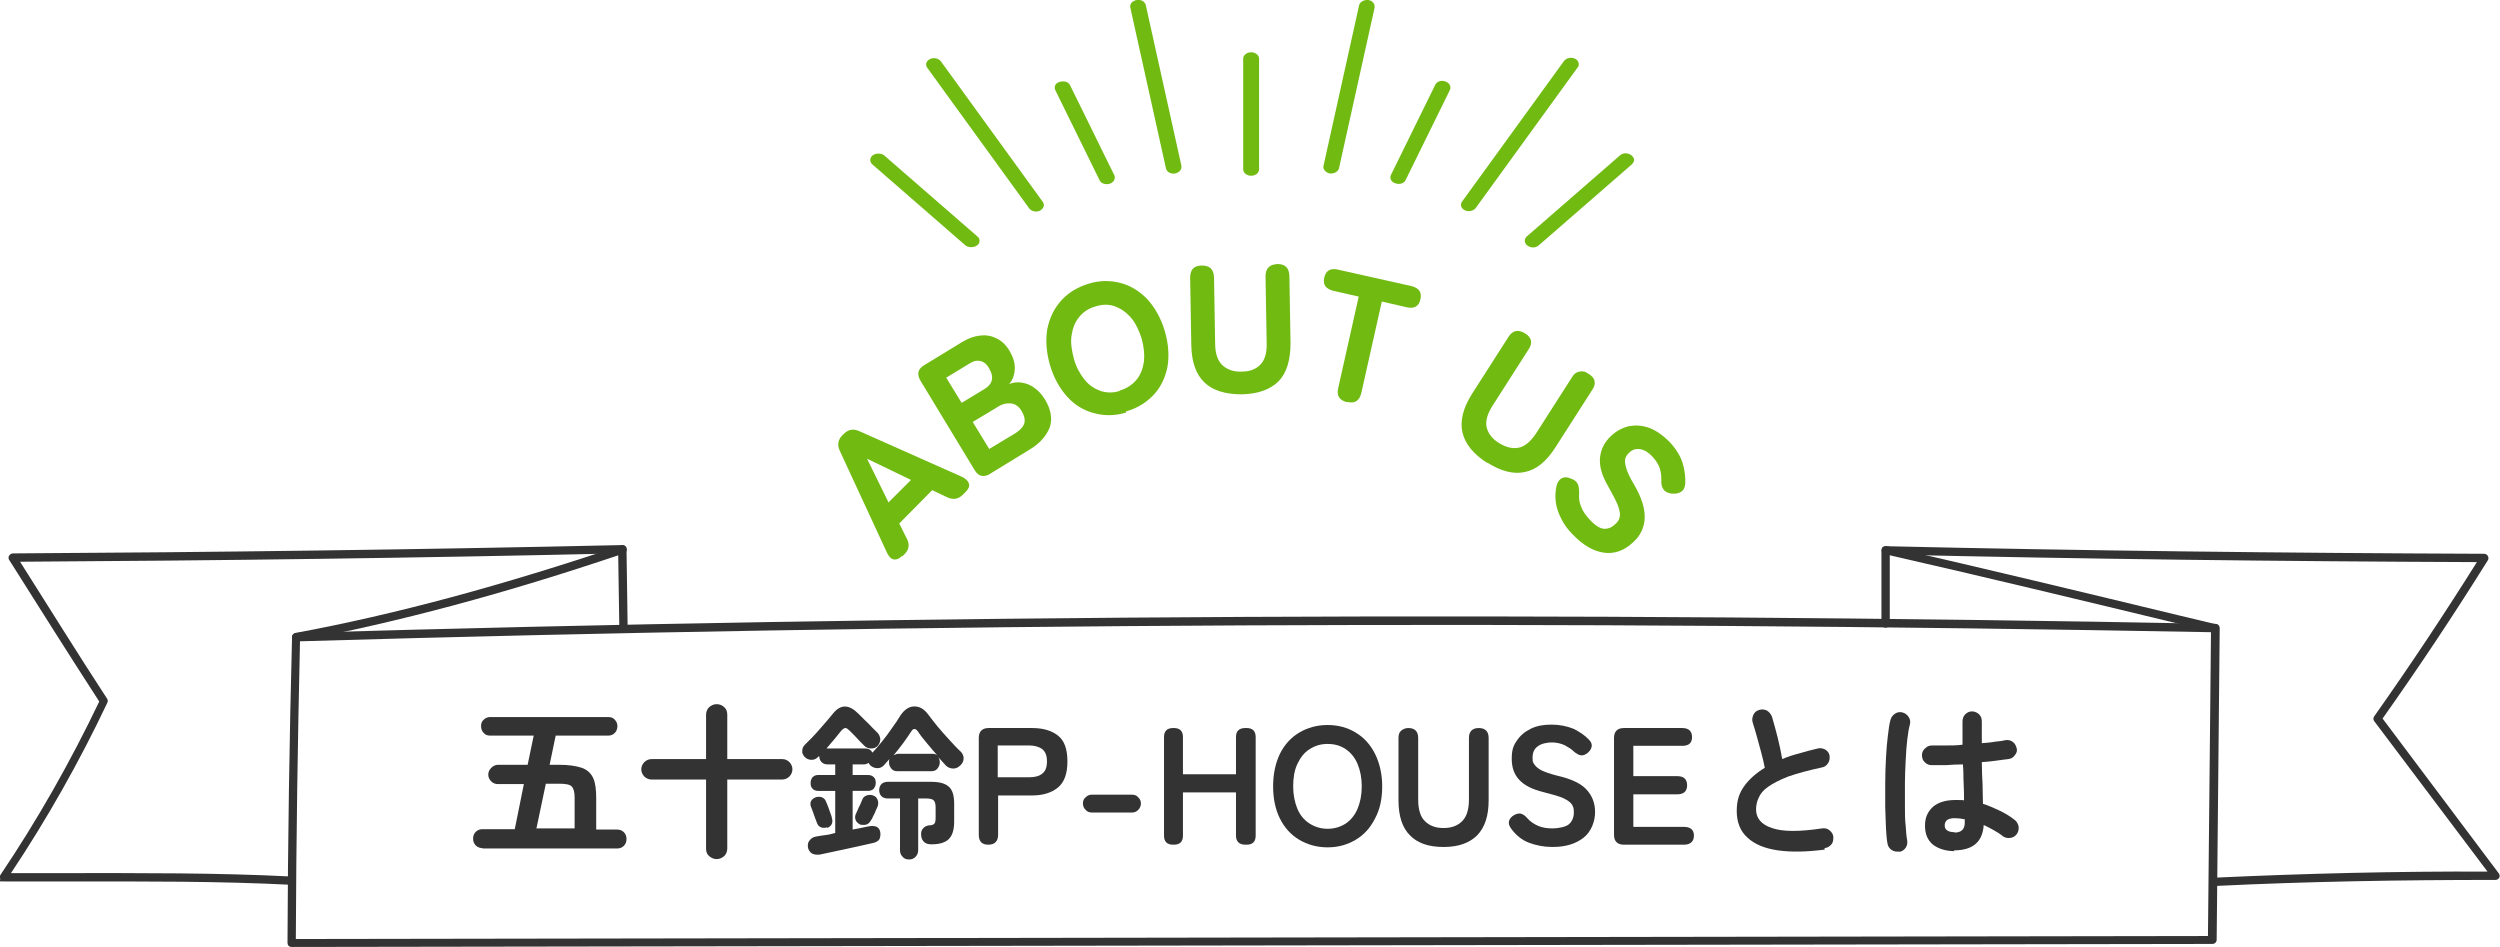
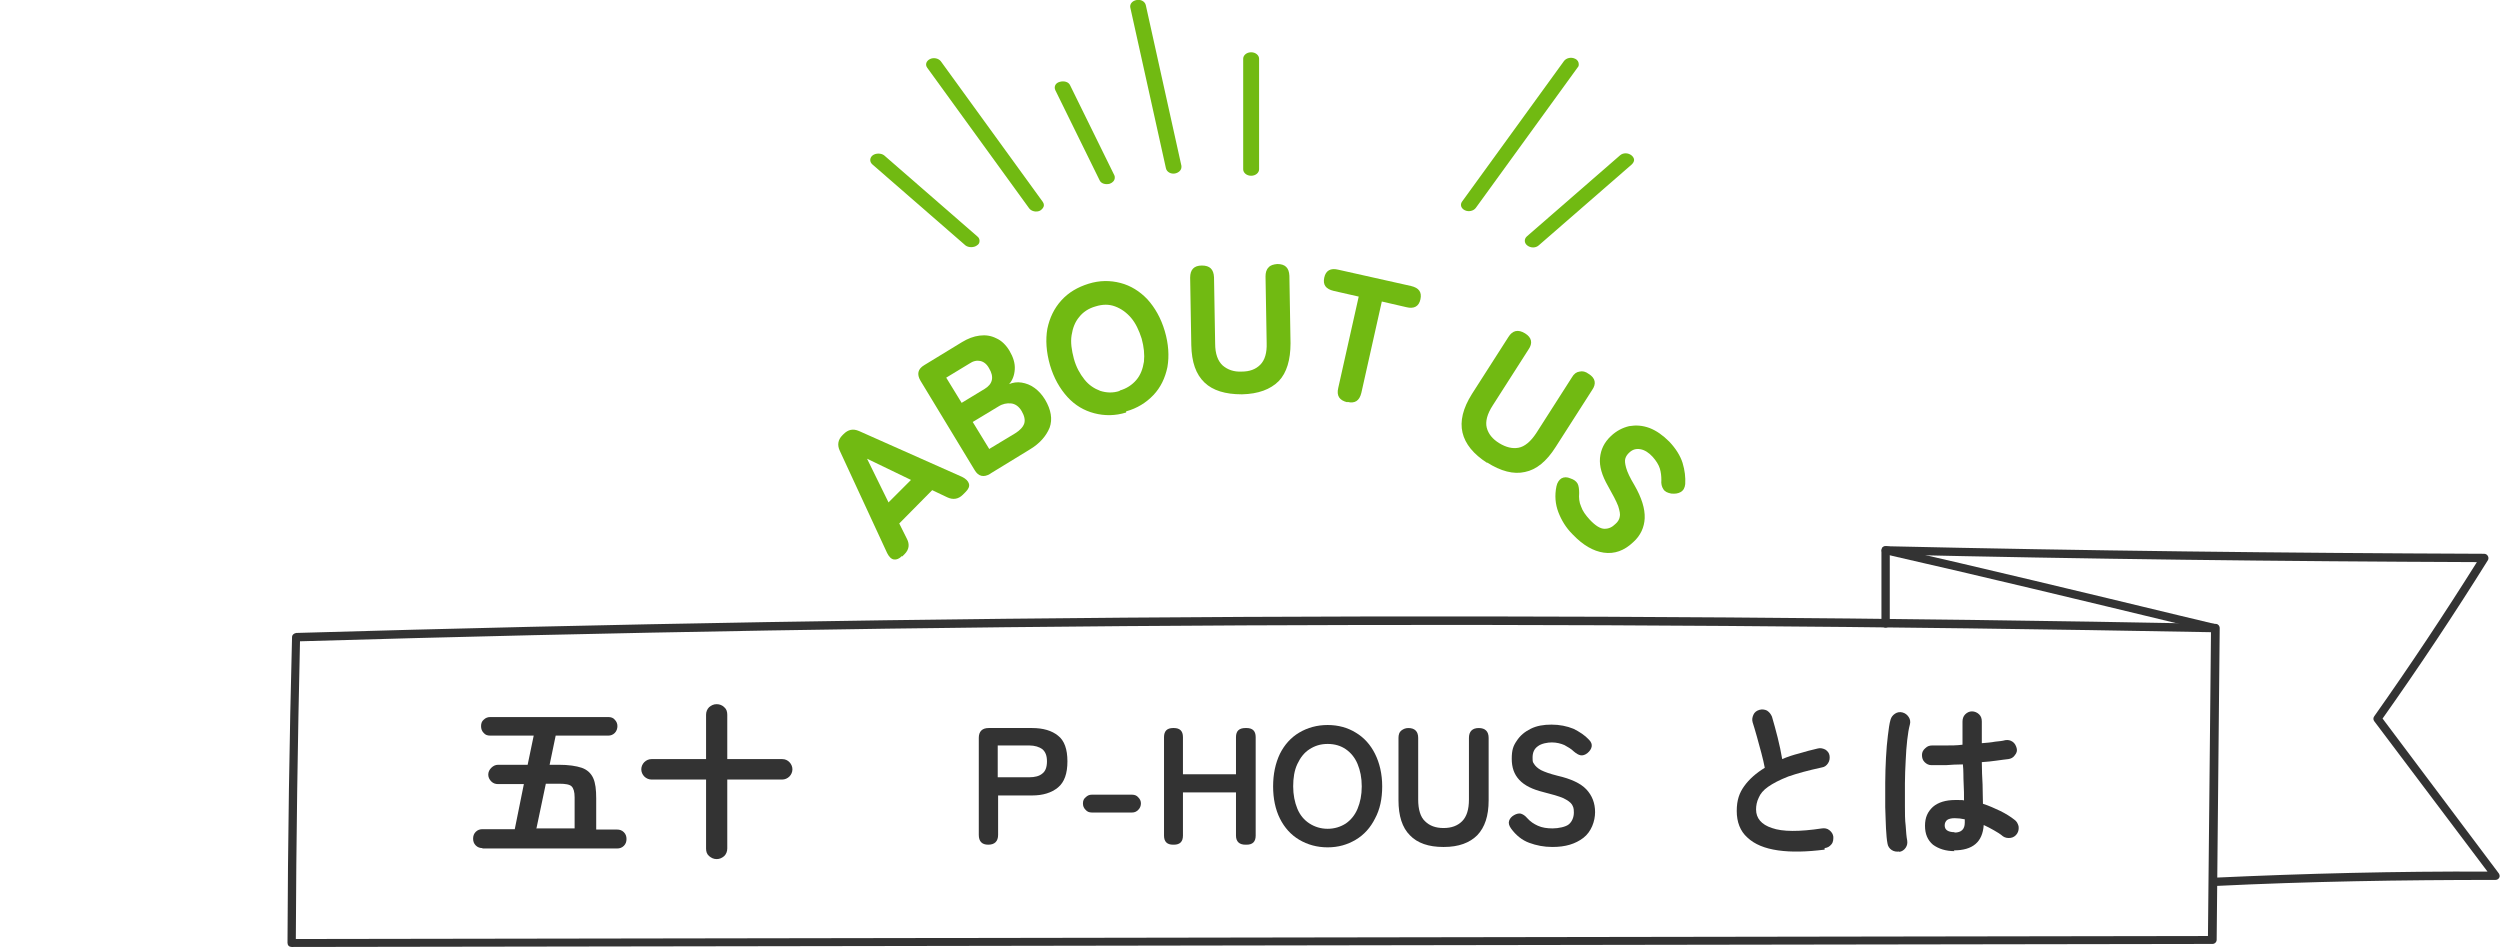
<svg xmlns="http://www.w3.org/2000/svg" id="_レイヤー_1" data-name="レイヤー 1" version="1.1" viewBox="0 0 660 250">
  <defs>
    <style>
      .cls-1 {
        fill: none;
      }

      .cls-1, .cls-2, .cls-3 {
        stroke-width: 0px;
      }

      .cls-4 {
        clip-path: url(#clippath);
      }

      .cls-2 {
        fill: #333;
      }

      .cls-3 {
        fill: #71ba12;
      }
    </style>
    <clipPath id="clippath">
      <rect class="cls-1" x="0" width="660" height="250" />
    </clipPath>
  </defs>
  <g class="cls-4">
    <g>
      <path class="cls-2" d="M127.4,223.9c-.7,0-1.3-.2-1.8-.7-.5-.5-.7-1.1-.7-1.8s.2-1.3.7-1.8c.5-.5,1.1-.7,1.8-.7h8.5l2.4-11.9h-6.8c-.7,0-1.3-.2-1.8-.7-.5-.5-.8-1.1-.8-1.8s.3-1.3.8-1.8c.5-.5,1.1-.8,1.8-.8h7.8l1.6-7.7h-11.5c-.7,0-1.3-.2-1.7-.7-.5-.5-.7-1.1-.7-1.8s.2-1.3.7-1.7c.5-.5,1.1-.7,1.7-.7h31.2c.7,0,1.3.2,1.7.7.5.5.7,1.1.7,1.7s-.2,1.3-.7,1.8-1.1.7-1.7.7h-13.9l-1.6,7.7h2.4c2.6,0,4.6.3,6.1.8,1.4.5,2.4,1.4,3,2.7.6,1.3.8,3.1.8,5.4v8.2h5.5c.7,0,1.3.2,1.8.7.5.5.7,1.1.7,1.8s-.2,1.3-.7,1.8c-.5.5-1.1.7-1.8.7h-35.6ZM141.7,218.7h10v-8.2c0-1.5-.3-2.4-.8-2.9-.5-.5-1.6-.7-3.3-.7h-3.5l-2.5,11.9Z" />
      <path class="cls-2" d="M189.2,226.8c-.8,0-1.4-.3-2-.8-.6-.5-.8-1.2-.8-2v-18.2h-14.4c-.7,0-1.4-.3-1.9-.8-.5-.5-.8-1.2-.8-1.9s.3-1.4.8-1.9c.5-.5,1.2-.8,1.9-.8h14.4v-11.7c0-.8.3-1.5.8-2,.6-.5,1.2-.8,2-.8s1.5.3,2,.8c.6.5.8,1.2.8,2v11.7h14.5c.8,0,1.4.3,1.9.8.5.5.8,1.2.8,1.9s-.3,1.4-.8,1.9c-.5.5-1.2.8-1.9.8h-14.5v18.2c0,.8-.3,1.5-.8,2-.6.5-1.2.8-2,.8Z" />
-       <path class="cls-2" d="M216.2,225.6c-.7.1-1.3,0-1.9-.3-.5-.4-.9-.9-1-1.6-.1-.7,0-1.3.4-1.8.4-.5.9-.9,1.5-1,.6-.1,1.4-.3,2.4-.4s1.9-.3,2.9-.6v-11.1h-4.5c-.6,0-1.2-.2-1.5-.6-.4-.4-.5-.9-.5-1.5s.2-1.1.5-1.5c.4-.4.9-.6,1.5-.6h4.5v-2.8h-2c-.7,0-1.2-.2-1.6-.6-.4-.4-.6-.9-.6-1.5h0c0,0-.1,0-.2,0,0,0-.1.1-.2.2-.5.5-1,.7-1.7.7-.7,0-1.3-.3-1.8-.8-.4-.5-.7-1-.6-1.6,0-.6.2-1.1.7-1.6.5-.5,1.1-1.1,1.8-1.8.7-.7,1.4-1.5,2.1-2.3.7-.8,1.4-1.6,2-2.3.6-.7,1.1-1.3,1.5-1.8,2-2.5,4.2-2.5,6.7,0,.4.4.9.9,1.6,1.6.7.7,1.4,1.3,2,2,.6.6,1.1,1.1,1.4,1.4.5.5.7,1,.8,1.7,0,.6-.2,1.2-.6,1.7-.5.6-1.1.8-1.8.8s-1.3-.2-1.8-.7c-.3-.3-.7-.7-1.2-1.2-.5-.5-1-1.1-1.5-1.6-.5-.5-.9-.9-1.2-1.2-.4-.4-.8-.7-1.1-.7-.3,0-.6.2-1.1.7-.4.5-1,1.2-1.7,2.1-.7.9-1.5,1.7-2.2,2.6,0,0,.2,0,.4,0h9.8c.9,0,1.6.4,1.9,1.1.9-.9,1.7-1.9,2.6-3,.9-1.1,1.8-2.3,2.6-3.5.9-1.2,1.6-2.3,2.2-3.3,1.1-1.6,2.3-2.4,3.7-2.4,1.4,0,2.6.7,3.7,2.2.7.9,1.5,2,2.5,3.2,1,1.2,2.1,2.4,3.1,3.5,1.1,1.2,2,2.2,2.9,3,.5.5.8,1.1.8,1.8,0,.7-.3,1.3-.8,1.8-.6.6-1.2.9-1.9.9-.7,0-1.3-.2-1.9-.7-.3-.3-.6-.7-1-1.1-.4-.4-.7-.8-1.1-1.2.3.4.4.9.4,1.4s-.2,1.1-.6,1.6c-.4.5-.9.7-1.6.7h-9c-.7,0-1.2-.2-1.6-.7-.4-.5-.6-1-.6-1.6s0-.7.2-1c-.3.3-.5.6-.8.9s-.5.6-.7.8c-.5.5-1,.8-1.7.8-.7,0-1.3-.2-1.9-.7-.2-.2-.4-.5-.5-.7-.3.2-.7.4-1.2.4h-3v2.8h4c.7,0,1.2.2,1.6.6.4.4.5.9.5,1.5s-.2,1-.5,1.5c-.4.4-.9.6-1.6.6h-4v10.2c.9-.2,1.8-.3,2.6-.5s1.5-.3,2-.4c.7-.1,1.3,0,1.8.2.5.3.8.8.9,1.4.1.7,0,1.3-.2,1.8-.3.5-.8.8-1.5,1-.8.2-1.8.4-3.1.7-1.3.3-2.7.6-4.1.9-1.5.3-2.8.6-4.2.9s-2.4.5-3.3.7ZM218.4,218.4c-.6.2-1.2.2-1.7,0-.5-.2-.8-.6-1-1.1-.1-.3-.3-.8-.5-1.3-.2-.6-.4-1.1-.6-1.7-.2-.6-.4-1-.5-1.3-.2-.5-.2-1,0-1.5.3-.5.7-.8,1.2-1,.6-.2,1.2-.2,1.7,0,.5.2.9.6,1.1,1.2.1.3.3.7.5,1.2.2.6.4,1.1.6,1.7s.4,1,.4,1.3c.2.6.2,1.1,0,1.6s-.7.9-1.3,1.1ZM227,217.6c-.5-.2-.9-.6-1.1-1.1-.2-.5-.2-1,0-1.5.1-.3.3-.6.5-1.1.2-.5.4-1,.7-1.5.2-.5.4-.9.5-1.2.2-.6.6-1,1.2-1.2.6-.2,1.1-.2,1.7,0,.6.2,1,.6,1.2,1.2.2.5.2,1.1,0,1.7-.1.3-.3.6-.5,1.1-.2.5-.4,1-.7,1.5-.2.5-.4.9-.6,1.1-.3.6-.7.9-1.2,1.1-.5.1-1.1.1-1.7,0ZM240,226.9c-.7,0-1.3-.2-1.7-.7-.5-.5-.7-1-.7-1.8v-13.6h-3.2c-.7,0-1.3-.2-1.7-.6-.4-.4-.6-1-.6-1.6s.2-1.2.6-1.6c.4-.4,1-.6,1.7-.6h11.4c2.2,0,3.7.4,4.7,1.3,1,.9,1.4,2.4,1.4,4.5v4.7c0,2.2-.5,3.7-1.4,4.6-.9.9-2.4,1.4-4.5,1.4-.8,0-1.4-.1-1.9-.5-.5-.4-.8-.9-.9-1.7-.1-.8,0-1.4.4-1.9.4-.5.9-.8,1.6-.9.8,0,1.3-.2,1.5-.5.2-.2.3-.7.3-1.5v-2.8c0-.9-.2-1.5-.5-1.8-.3-.3-.9-.5-1.9-.5h-2.2v13.6c0,.7-.2,1.3-.7,1.8-.5.5-1,.7-1.7.7ZM247.7,199.7c-1-1.1-2-2.3-3-3.5-1-1.2-1.8-2.2-2.3-3-.7-1-1.3-1-1.9,0-.5.8-1.2,1.8-2,2.9-.8,1.1-1.7,2.2-2.6,3.3.4-.2.8-.4,1.3-.4h9c.6,0,1.1.2,1.5.6Z" />
      <path class="cls-2" d="M260.9,223c-1.7,0-2.5-.9-2.5-2.6v-25.6c0-1.7.9-2.6,2.6-2.6h11.5c2.9,0,5.2.7,6.8,2,1.7,1.3,2.5,3.6,2.5,6.8s-.8,5.5-2.5,6.9c-1.7,1.4-4,2.1-6.8,2.1h-9v10.4c0,1.7-.9,2.6-2.6,2.6ZM263.4,205.2h8.3c1.5,0,2.7-.3,3.5-1,.8-.6,1.2-1.7,1.2-3.2s-.4-2.5-1.2-3.2c-.8-.6-2-1-3.5-1h-8.3v8.3Z" />
      <path class="cls-2" d="M288.2,214.5c-.6,0-1.2-.2-1.6-.7-.5-.5-.7-1-.7-1.7s.2-1.2.7-1.6c.5-.5,1-.7,1.6-.7h10.7c.6,0,1.2.2,1.6.7.5.5.7,1,.7,1.6s-.2,1.2-.7,1.7-1,.7-1.6.7h-10.7Z" />
      <path class="cls-2" d="M309.7,223c-1.6,0-2.4-.8-2.4-2.4v-26c0-1.6.8-2.4,2.4-2.4h.2c1.6,0,2.4.8,2.4,2.4v9.8h14v-9.8c0-1.6.8-2.4,2.5-2.4h.3c1.6,0,2.4.8,2.4,2.4v26c0,1.6-.8,2.4-2.4,2.4h-.3c-1.6,0-2.5-.8-2.5-2.4v-11.4h-14v11.4c0,1.6-.8,2.4-2.4,2.4h-.2Z" />
      <path class="cls-2" d="M350.5,223.7c-2.8,0-5.3-.7-7.5-2-2.2-1.3-3.9-3.2-5.1-5.6-1.2-2.4-1.8-5.3-1.8-8.5s.6-6.1,1.8-8.6c1.2-2.4,2.9-4.3,5.1-5.6,2.2-1.3,4.7-2,7.5-2s5.3.7,7.4,2c2.2,1.3,3.9,3.2,5.1,5.6,1.2,2.4,1.9,5.3,1.9,8.6s-.6,6.1-1.9,8.5c-1.2,2.4-2.9,4.3-5.1,5.6-2.2,1.3-4.6,2-7.4,2ZM350.5,218.8c1.8,0,3.4-.5,4.8-1.4,1.3-.9,2.4-2.2,3.1-3.9s1.1-3.6,1.1-5.9-.4-4.2-1.1-5.9-1.8-3-3.1-3.9-2.9-1.4-4.8-1.4-3.4.5-4.8,1.4-2.4,2.2-3.2,3.9-1.1,3.7-1.1,5.9.4,4.2,1.1,5.9,1.8,3,3.2,3.9c1.4.9,3,1.4,4.8,1.4Z" />
      <path class="cls-2" d="M381,223.6c-3.8,0-6.8-1-8.8-3.1-2-2-3-5.1-3-9.2v-16.5c0-.8.2-1.5.7-1.9.5-.4,1.1-.7,1.9-.7,1.7,0,2.6.9,2.6,2.6v16.3c0,2.6.6,4.6,1.8,5.7,1.2,1.2,2.8,1.8,4.9,1.8s3.7-.6,4.9-1.8c1.2-1.2,1.8-3.1,1.8-5.7v-16.3c0-1.7.9-2.6,2.6-2.6s2.6.9,2.6,2.6v16.5c0,4.1-1,7.1-3,9.2-2,2-4.9,3.1-8.8,3.1Z" />
      <path class="cls-2" d="M409.8,223.6c-2.2,0-4.2-.4-6.1-1.1-1.9-.7-3.5-2-4.8-3.8-.5-.7-.7-1.4-.5-2,.2-.6.6-1.1,1.3-1.5.7-.4,1.3-.5,1.8-.4.6.2,1.1.5,1.7,1.2.8.9,1.7,1.5,2.8,2,1.1.5,2.4.7,3.9.7s3.5-.4,4.3-1.1,1.3-1.8,1.3-3.1-.2-1.5-.5-2.1c-.4-.6-1.1-1.1-2.3-1.7-1.2-.5-2.9-1-5.3-1.6-2.8-.7-4.9-1.7-6.3-3.2s-2-3.3-2-5.6.4-3.4,1.3-4.7c.9-1.4,2.1-2.4,3.7-3.2,1.6-.8,3.4-1.1,5.5-1.1s4.1.4,5.8,1.1c1.6.8,3,1.7,4.1,2.9.6.6.8,1.2.7,1.8-.1.6-.5,1.2-1.1,1.7-.6.5-1.3.7-1.8.6-.6-.1-1.2-.5-1.8-1-.7-.7-1.6-1.2-2.5-1.7-.9-.4-2.1-.7-3.3-.7s-2.8.3-3.7,1c-1,.7-1.4,1.7-1.4,3s.1,1.2.4,1.7c.3.5.9,1.1,1.8,1.6,1,.5,2.4,1,4.4,1.5,3.5.8,6.1,2,7.6,3.6s2.3,3.6,2.3,6-1,5.2-3.1,6.8-4.7,2.4-8.1,2.4Z" />
-       <path class="cls-2" d="M428.7,223c-1.7,0-2.6-.9-2.6-2.6v-25.6c0-1.7.9-2.6,2.6-2.6h15.4c1.7,0,2.6.8,2.6,2.4s-.9,2.3-2.6,2.3h-12.9v8h11.6c1.7,0,2.6.8,2.6,2.4s-.9,2.4-2.6,2.4h-11.6v8.6h13.4c1.7,0,2.6.8,2.6,2.3s-.9,2.4-2.6,2.4h-15.9Z" />
      <path class="cls-2" d="M481.7,224.3c-4.7.6-8.8.7-12.3.2-3.5-.5-6.2-1.6-8.1-3.4-1.9-1.7-2.8-4.1-2.8-7s.7-4.8,2-6.6c1.3-1.8,3.1-3.4,5.4-4.8-.2-1.1-.5-2.4-.9-3.9-.4-1.5-.8-2.9-1.2-4.4-.4-1.5-.8-2.7-1.1-3.7-.2-.7-.1-1.3.2-2s.9-1.1,1.6-1.3c.7-.2,1.4-.1,2,.2.6.4,1,.9,1.3,1.6.5,1.7,1,3.5,1.5,5.5.5,2,.9,3.9,1.2,5.7,1.4-.6,2.9-1.1,4.5-1.5,1.6-.5,3.2-.9,4.9-1.3.7-.2,1.4,0,2,.3.6.4,1,.9,1.1,1.6.1.7,0,1.4-.4,2s-.9,1-1.6,1.1c-3.7.8-6.6,1.6-8.9,2.4-2.3.9-4,1.8-5.3,2.7s-2.1,1.9-2.5,2.9c-.5,1-.7,2.1-.7,3.1,0,2.3,1.4,4,4.2,4.9,2.8,1,7.2,1,13.2.1.7-.1,1.4,0,2,.5s.9,1,1,1.7c0,.7,0,1.4-.5,2s-1,.9-1.8,1Z" />
      <path class="cls-2" d="M501.4,224.8c-.7.1-1.4,0-2-.4-.6-.4-1-1-1.1-1.7-.2-1-.3-2.3-.4-4s-.1-3.5-.2-5.6c0-2.1,0-4.2,0-6.5s.1-4.4.2-6.6.3-4.1.5-5.8c.2-1.7.4-3.2.7-4.2.2-.7.6-1.2,1.2-1.6.6-.4,1.3-.5,2-.3s1.2.6,1.6,1.2c.4.6.5,1.3.3,2-.3,1.1-.5,2.4-.7,4.1-.2,1.6-.3,3.4-.4,5.4-.1,2-.2,4-.2,6,0,2.1,0,4,0,6,0,1.9,0,3.7.2,5.2.1,1.6.2,2.9.4,3.9.1.7,0,1.3-.4,1.9-.4.6-1,1-1.7,1.1ZM516,224.7c-2.3,0-4.2-.6-5.7-1.7-1.4-1.2-2.1-2.8-2.1-5s.7-3.7,2.1-5c1.4-1.2,3.4-1.8,5.9-1.8s1.5,0,2.3.1c0-1.4,0-2.9-.1-4.5s0-3.3-.2-5c-1.6,0-3.1.1-4.5.2-1.5,0-2.7,0-3.8,0-.7,0-1.3-.3-1.8-.8-.5-.5-.7-1.1-.7-1.9,0-.7.3-1.3.9-1.8.5-.5,1.1-.7,1.8-.7,1,0,2.2,0,3.6,0,1.4,0,2.9,0,4.4-.2,0-1.1,0-2.2,0-3.2v-2.9c0-.7.2-1.4.7-1.9.5-.5,1.1-.8,1.8-.8s1.4.3,1.9.8c.5.5.7,1.1.7,1.9s0,1.8,0,2.8c0,1,0,2,0,2.9,1.3-.1,2.5-.2,3.5-.4,1.1-.1,2-.2,2.7-.4.7-.1,1.3,0,1.9.4.6.4.9,1,1.1,1.7s0,1.3-.5,1.9c-.4.6-1,.9-1.7,1-.8.1-1.8.2-3.1.4s-2.5.3-3.9.4c0,2.1.1,4,.2,5.9,0,1.9.1,3.6.1,5.1,1.6.5,3.1,1.2,4.6,1.9,1.4.7,2.7,1.5,3.7,2.3.6.4.9,1,1.1,1.7.1.7,0,1.4-.4,2-.4.6-1,1-1.7,1.1-.7.1-1.4,0-2-.4-.7-.6-1.5-1.1-2.4-1.6-.9-.5-1.8-1-2.7-1.4-.3,4.5-2.9,6.7-7.9,6.7ZM516,219.8c1.8,0,2.7-.9,2.7-2.6s0-.2,0-.4c0-.1,0-.3,0-.5-.9-.2-1.8-.3-2.7-.3s-1.6.2-2,.5c-.4.4-.6.8-.6,1.4s.2,1,.6,1.3c.4.3,1.1.5,2,.5Z" />
    </g>
    <g>
      <path class="cls-2" d="M77,250c-.3,0-.6-.1-.8-.3-.2-.2-.3-.5-.3-.8.1-26.8.5-53.9,1.2-80.7,0-.6.5-1,1.1-1.1,164.1-4.8,334.5-5.7,506.7-2.4.6,0,1.1.5,1.1,1.1l-.8,82.3c0,.6-.5,1.1-1.1,1.1l-507,.8h0ZM79.2,169.3c-.6,26.1-1,52.5-1.1,78.6l504.8-.8.8-80.2c-171.4-3.2-341.1-2.4-504.4,2.4Z" />
-       <path class="cls-2" d="M77.1,233.6h0c-19.3-1-39.4-.9-60.7-.9-5,0-10.1,0-15.3,0s-.8-.2-1-.6-.2-.8,0-1.1c9.9-14.7,18.6-30.1,26.1-45.8-7.9-12.2-15.9-24.9-23.6-37.1l-.2-.3c-.2-.3-.2-.8,0-1.1.2-.3.6-.6,1-.6,53.4-.3,107.5-1,160.9-2.2.2,0,.6.1.8.3.2.2.3.5.3.8l.3,20.7c0,.6-.5,1.1-1.1,1.1-.6,0-1.1-.5-1.1-1.1l-.3-19.6c-52.4,1.2-105.5,1.9-157.9,2.2,7.6,12,15.3,24.4,23,36.2.2.3.2.7,0,1.1-7.3,15.4-15.8,30.5-25.4,44.9,4.5,0,8.9,0,13.2,0,21.3,0,41.4-.1,60.8.9.6,0,1.1.5,1,1.1,0,.6-.5,1-1.1,1Z" />
-       <path class="cls-2" d="M78.2,169.3c-.5,0-1-.4-1.1-.9-.1-.6.3-1.2.9-1.3,26.4-4.9,54.5-12.5,86-23.1.6-.2,1.2.1,1.4.7.2.6-.1,1.2-.7,1.4-31.6,10.7-59.8,18.2-86.3,23.2,0,0-.1,0-.2,0Z" />
+       <path class="cls-2" d="M78.2,169.3Z" />
      <path class="cls-2" d="M584.9,233.8c-.6,0-1.1-.5-1.1-1,0-.6.4-1.1,1-1.1,23.8-1.1,48-1.7,71.9-1.6l-29.9-39.7c-.3-.4-.3-.9,0-1.3,9.4-13.3,18.5-27,27.1-40.7-51.4-.2-103.5-.8-155-2,0,2.8,0,5.6,0,8.5,0,3.3,0,6.6,0,9.7,0,.6-.5,1.1-1.1,1.1h0c-.6,0-1.1-.5-1.1-1.1,0-3.1,0-6.4,0-9.6,0-3.3,0-6.6,0-9.7,0-.3.1-.6.3-.8.2-.2.5-.3.8-.3,52.4,1.2,105.6,1.8,158,2,.4,0,.8.2,1,.6.2.3.2.8,0,1.1-8.8,14.1-18.1,28.1-27.8,41.8l30.7,40.9c.2.3.3.8.1,1.1-.2.4-.6.6-1,.6-24.6,0-49.5.4-74,1.6h0Z" />
      <path class="cls-2" d="M584.8,166.9c0,0-.2,0-.3,0l-9.2-2.2c-25.7-6.2-52.2-12.6-77.7-18.4-.6-.1-1-.7-.8-1.3.1-.6.7-.9,1.3-.8,25.5,5.8,52,12.2,77.7,18.4l9.2,2.2c.6.1.9.7.8,1.3-.1.5-.6.8-1.1.8Z" />
    </g>
    <g>
      <path class="cls-3" d="M238.1,146.8c-.7.7-1.4,1-2.1.9-.7-.1-1.3-.7-1.8-1.7l-12.5-27c-.7-1.5-.5-2.9.7-4.1l.3-.3c1.2-1.2,2.5-1.5,4.1-.8l27.2,12.1c1,.5,1.6,1.1,1.8,1.8.2.7-.1,1.4-.9,2.2l-.7.7c-1.2,1.2-2.6,1.4-4.1.7l-4-1.9-8.7,8.8,2,4c.8,1.5.6,2.9-.6,4.1l-.6.6ZM234.6,132.6l5.9-5.9-11.6-5.6,5.7,11.6Z" />
      <path class="cls-3" d="M261.4,125.1c-1.7,1-3.1.7-4.1-1l-14.3-23.6c-1-1.7-.7-3.1,1-4.1l10-6.1c1.5-.9,3-1.5,4.6-1.7s3,0,4.4.7c1.4.6,2.6,1.8,3.5,3.3,1,1.7,1.5,3.3,1.4,4.9s-.6,2.9-1.5,3.9c1-.4,2.1-.6,3.3-.4s2.3.6,3.4,1.4c1.1.8,2,1.8,2.8,3.1,1.6,2.7,2,5.2,1.2,7.4-.9,2.2-2.6,4.2-5.3,5.8l-10.3,6.3ZM253.8,106.4l6.1-3.7c2.2-1.3,2.6-3.2,1.2-5.5-.6-1.1-1.4-1.7-2.3-1.9-.9-.2-1.9,0-2.9.7l-6.1,3.7,4.1,6.7ZM261.2,118.5l6.8-4.1c1.3-.8,2.1-1.7,2.4-2.6.3-1,0-2.1-.7-3.3-.7-1.2-1.7-1.9-2.8-2-1.1-.1-2.2.1-3.3.8l-6.8,4.1,4.4,7.2Z" />
      <path class="cls-3" d="M297.3,108.9c-2.9.9-5.7.9-8.4.2s-5.1-2.1-7.1-4.3c-2-2.2-3.6-5-4.6-8.4-1-3.5-1.2-6.7-.7-9.6.6-2.9,1.8-5.4,3.7-7.5,1.9-2.1,4.3-3.5,7.2-4.4,2.9-.9,5.7-.9,8.4-.2,2.7.7,5.1,2.2,7.1,4.3,2,2.2,3.6,5,4.6,8.4,1,3.4,1.2,6.6.7,9.5-.6,2.9-1.8,5.4-3.7,7.4-1.9,2-4.3,3.5-7.2,4.3ZM295.6,103.1c1.8-.5,3.3-1.5,4.4-2.8,1.1-1.3,1.7-2.9,2-4.8.2-1.9,0-3.9-.6-6.1-.7-2.2-1.6-4.1-2.8-5.5-1.2-1.4-2.6-2.4-4.2-3s-3.3-.6-5.2,0c-1.8.5-3.3,1.5-4.3,2.8-1.1,1.3-1.7,2.9-2,4.8-.3,1.9,0,3.9.6,6.2.6,2.2,1.6,4,2.8,5.5s2.6,2.4,4.2,3c1.6.5,3.3.6,5.1,0Z" />
      <path class="cls-3" d="M327.8,104.1c-4.3,0-7.6-1-9.8-3.1-2.3-2.2-3.4-5.4-3.5-9.9l-.3-17.8c0-2.1,1-3.2,3.1-3.2,2.1,0,3.1,1,3.2,3.1l.3,17.5c0,2.7.7,4.6,2,5.8,1.3,1.1,2.9,1.7,5,1.6,2.1,0,3.7-.6,4.9-1.8,1.2-1.2,1.8-3.1,1.7-5.8l-.3-17.5c0-1,.2-1.8.8-2.4.5-.6,1.3-.8,2.3-.9,2.1,0,3.1,1,3.2,3.1l.3,17.8c0,4.4-1,7.8-3.1,10-2.2,2.2-5.4,3.4-9.7,3.5Z" />
      <path class="cls-3" d="M355.7,106.2c-2.1-.5-2.9-1.7-2.4-3.8l5.4-24.1-6.6-1.5c-2.1-.5-2.9-1.6-2.5-3.5s1.7-2.6,3.7-2.1l19.2,4.3c2.1.5,2.9,1.6,2.5,3.5s-1.7,2.6-3.7,2.1l-6.5-1.5-5.4,24.1c-.5,2.1-1.7,2.9-3.7,2.4Z" />
      <path class="cls-3" d="M392.6,122.2c-3.6-2.3-5.8-5-6.5-8-.7-3,.1-6.4,2.5-10.2l9.6-15c1.1-1.8,2.6-2.1,4.4-1,1.8,1.1,2.1,2.6.9,4.3l-9.4,14.7c-1.5,2.3-2,4.3-1.6,5.9.4,1.6,1.5,3,3.3,4.1,1.8,1.1,3.5,1.5,5.1,1.2,1.6-.3,3.2-1.6,4.7-3.9l9.4-14.7c.5-.9,1.2-1.4,2-1.5.8-.2,1.6,0,2.4.6,1.8,1.1,2.1,2.6.9,4.3l-9.6,15c-2.4,3.8-5.1,6-8.1,6.6-3,.7-6.4-.2-10-2.5Z" />
      <path class="cls-3" d="M415.1,141c-1.7-1.7-2.9-3.7-3.7-5.8-.8-2.1-1-4.4-.5-6.8.2-1,.7-1.7,1.3-2.1.7-.4,1.5-.4,2.4,0,.9.3,1.5.7,1.9,1.4.3.6.4,1.5.4,2.5-.1,1.2,0,2.4.5,3.5.4,1.2,1.2,2.3,2.3,3.5,1.5,1.6,2.8,2.4,3.9,2.4,1.1,0,2-.4,2.9-1.3.6-.5,1-1.2,1.1-1.8.2-.7,0-1.6-.4-2.9-.5-1.3-1.4-3-2.7-5.3-1.6-2.8-2.3-5.2-2.1-7.4.2-2.2,1.1-4.1,2.9-5.8,1.5-1.4,3.1-2.2,4.8-2.6,1.8-.3,3.5-.2,5.4.5,1.8.7,3.5,1.9,5.2,3.6,1.7,1.8,2.9,3.7,3.5,5.6.6,2,.8,3.8.7,5.6-.1,1-.5,1.7-1.2,2.1-.7.4-1.5.5-2.5.4-1-.2-1.7-.5-2.1-1.2-.4-.6-.6-1.4-.5-2.4,0-1-.1-2-.4-3-.3-1-1-2.1-1.9-3.1-1-1.1-2.1-1.8-3.2-2s-2.1,0-3.1,1c-.4.4-.7.8-.9,1.4-.2.6-.1,1.4.2,2.5.3,1.1,1,2.6,2.2,4.6,1.9,3.3,2.8,6.2,2.7,8.7-.1,2.4-1.1,4.6-3,6.3-2.4,2.3-5,3.2-7.8,2.8-2.8-.4-5.5-2-8.1-4.7Z" />
    </g>
    <g>
      <g>
        <path class="cls-3" d="M258.6,63.6c0,.5-.2.9-.7,1.2-.8.6-2.2.6-3,0l-24.6-21.4c-.8-.7-.7-1.8.1-2.4.8-.6,2.2-.6,3,0l24.6,21.4c.4.3.6.7.6,1.2Z" />
        <path class="cls-3" d="M275.6,54.1c0,.6-.4,1.1-1,1.5-1,.5-2.3.2-2.9-.6l-26.9-37.1c-.6-.8-.3-1.8.7-2.3,1-.5,2.3-.2,2.9.6l26.9,37.1c.2.3.3.6.3.9Z" />
        <path class="cls-3" d="M294.3,46.9c0,.7-.5,1.3-1.3,1.6-1.1.3-2.3,0-2.7-.9l-11.7-23.8c-.4-.9,0-1.9,1.2-2.2,1.1-.3,2.3,0,2.7.9l11.7,23.8c.1.2.1.4.1.6Z" />
        <path class="cls-3" d="M311.9,44.1c0,.8-.7,1.5-1.7,1.7-1.1.2-2.2-.4-2.4-1.4l-9.4-42.4c-.2-.9.5-1.8,1.7-2,1.1-.2,2.2.4,2.4,1.4l9.4,42.4c0,.1,0,.2,0,.3Z" />
      </g>
      <g>
        <path class="cls-3" d="M431.4,42.2c0,.4-.2.8-.6,1.2l-24.6,21.4c-.8.7-2.1.7-3,0-.8-.6-.9-1.7-.1-2.4l24.6-21.4c.8-.7,2.1-.7,3,0,.4.3.7.8.7,1.2Z" />
        <path class="cls-3" d="M416.8,16.9c0,.3,0,.6-.3.9l-26.9,37.1c-.6.8-1.9,1.1-2.9.6-1-.5-1.3-1.5-.7-2.3l26.9-37.1c.6-.8,1.9-1.1,2.9-.6.7.3,1,.9,1,1.5Z" />
-         <path class="cls-3" d="M382.9,23.1c0,.2,0,.4-.1.6l-11.7,23.8c-.4.9-1.6,1.3-2.7.9-1.1-.3-1.6-1.3-1.2-2.2l11.7-23.8c.4-.9,1.6-1.3,2.7-.9.8.3,1.3.9,1.3,1.6Z" />
-         <path class="cls-3" d="M362.9,1.7c0,.1,0,.2,0,.3l-9.4,42.4c-.2.9-1.3,1.5-2.4,1.4-1.1-.2-1.9-1.1-1.7-2l9.4-42.4c.2-.9,1.3-1.5,2.4-1.4,1,.1,1.7.9,1.7,1.7Z" />
      </g>
      <path class="cls-3" d="M332.4,15.5v29.2c0,.9-.9,1.7-2.1,1.7s-2.1-.8-2.1-1.7V15.5c0-.9.9-1.7,2.1-1.7s2.1.8,2.1,1.7Z" />
    </g>
  </g>
</svg>